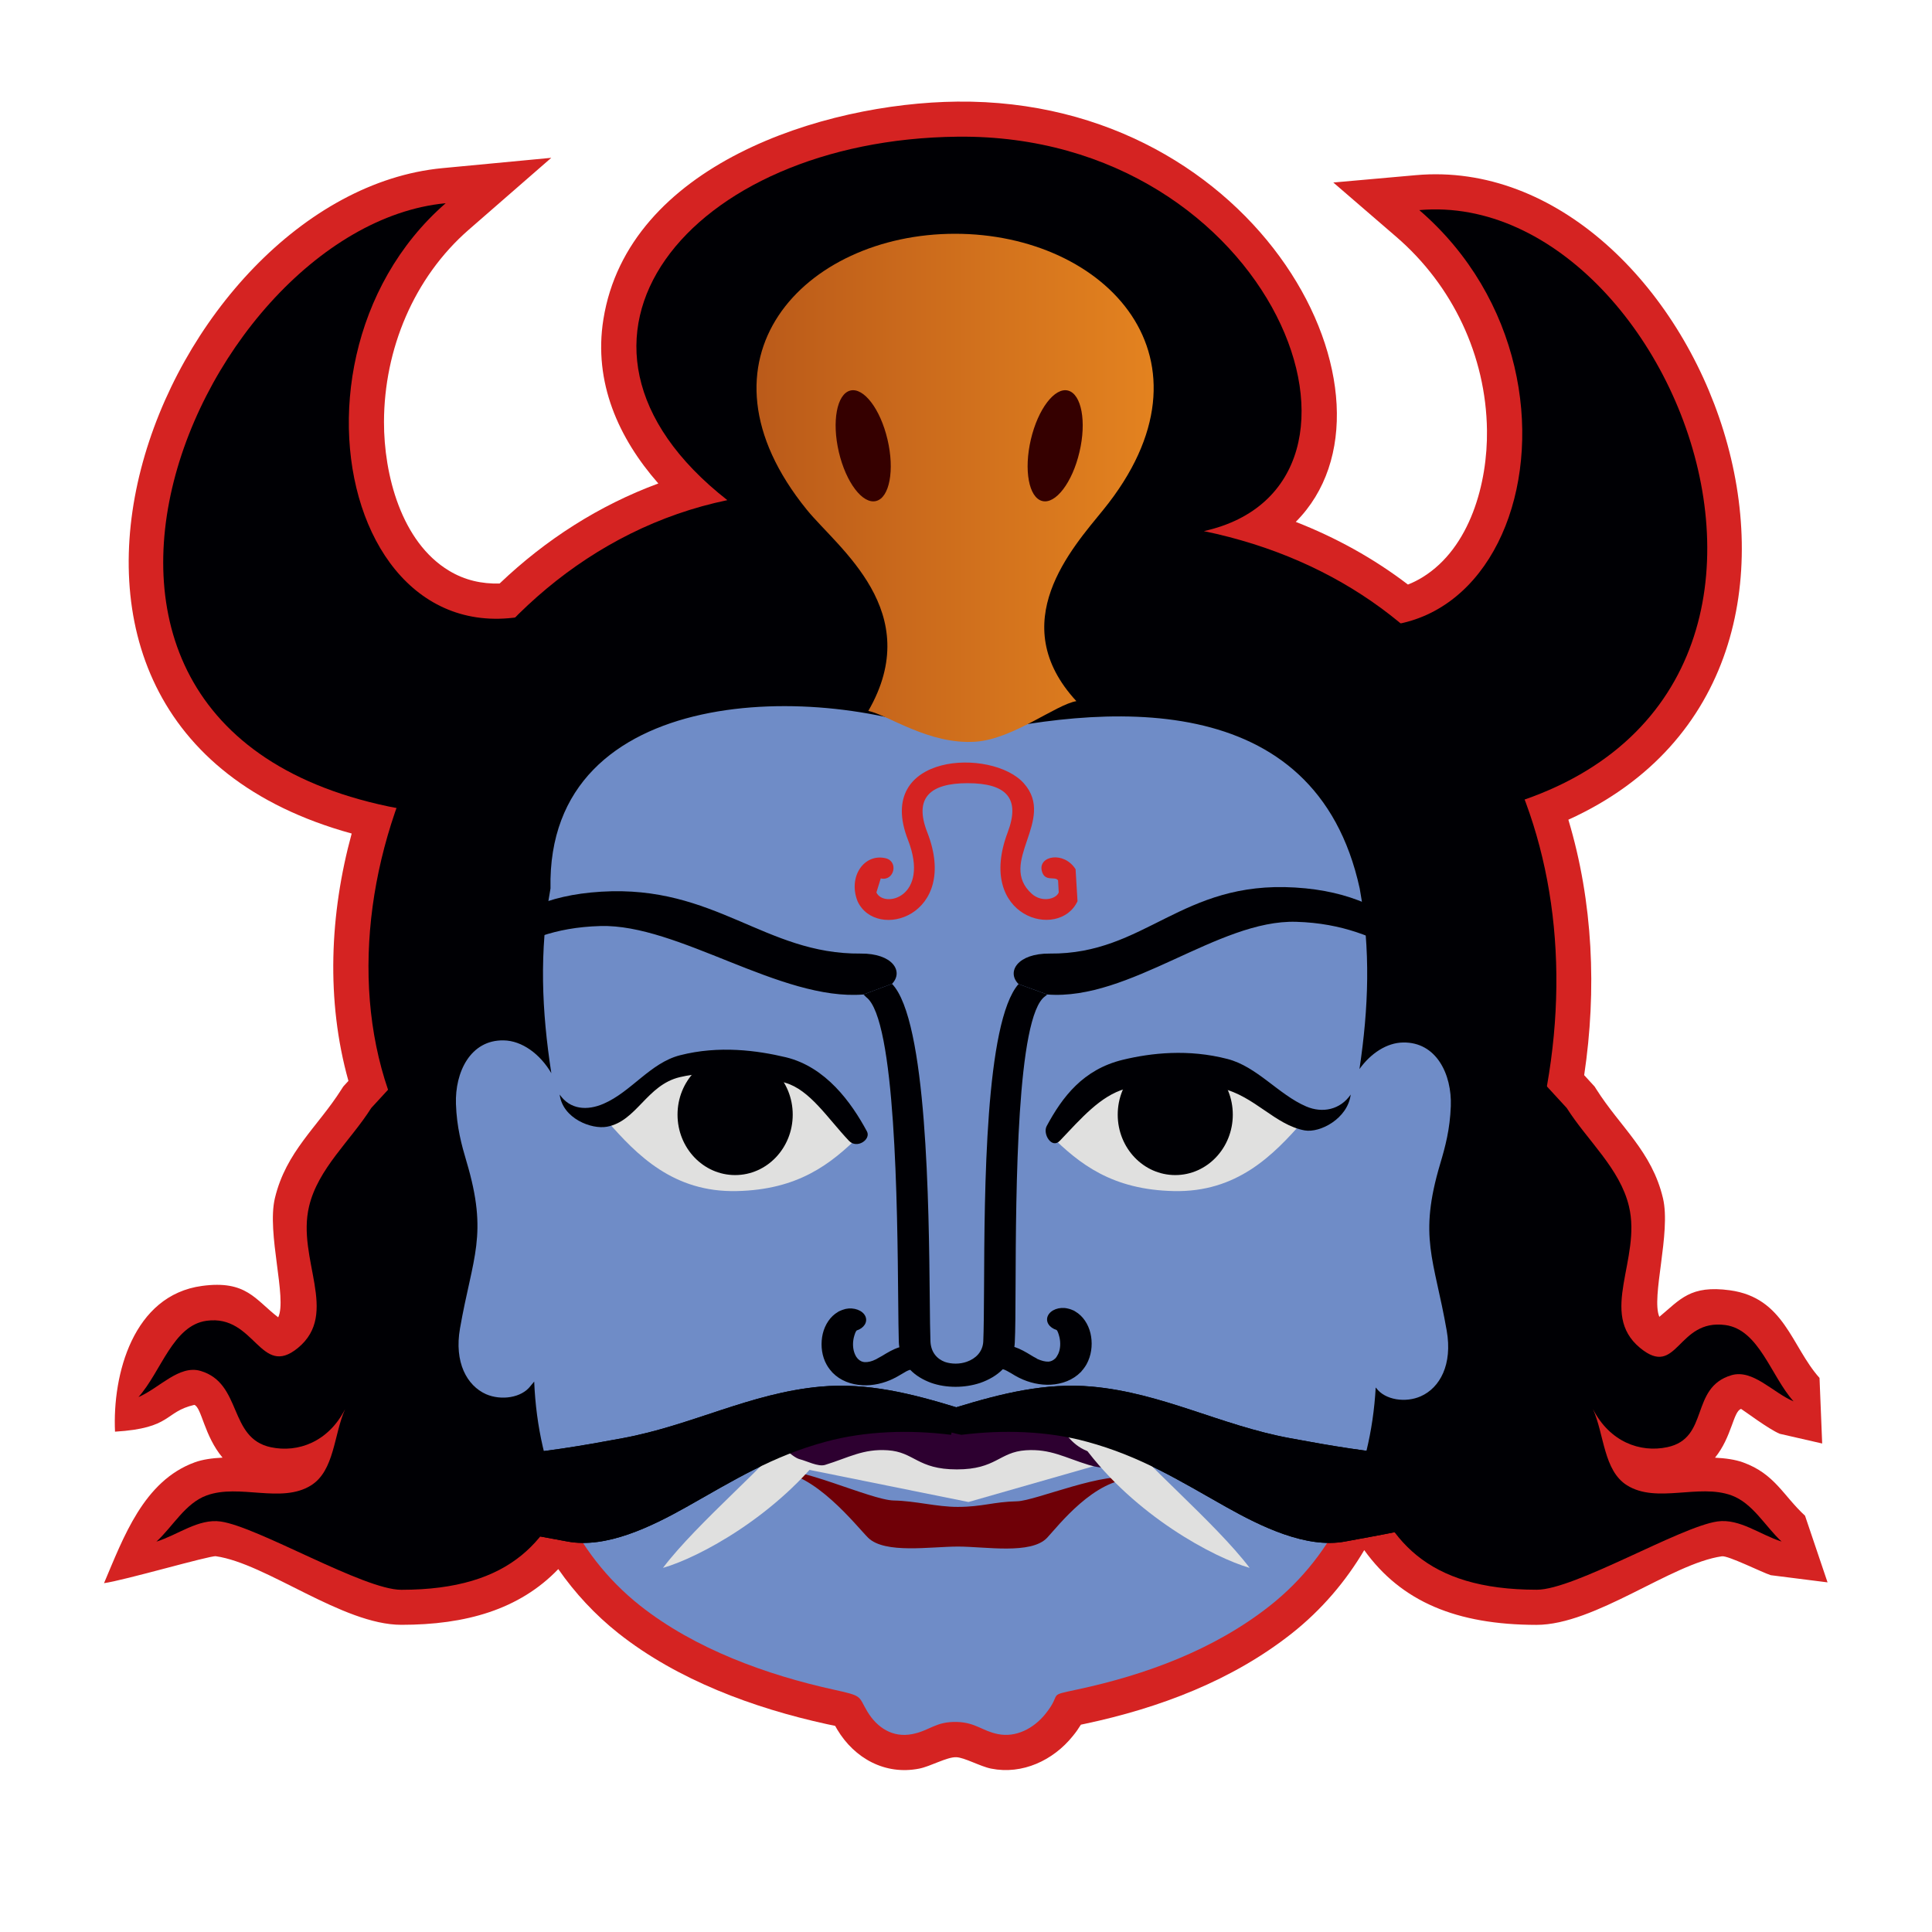
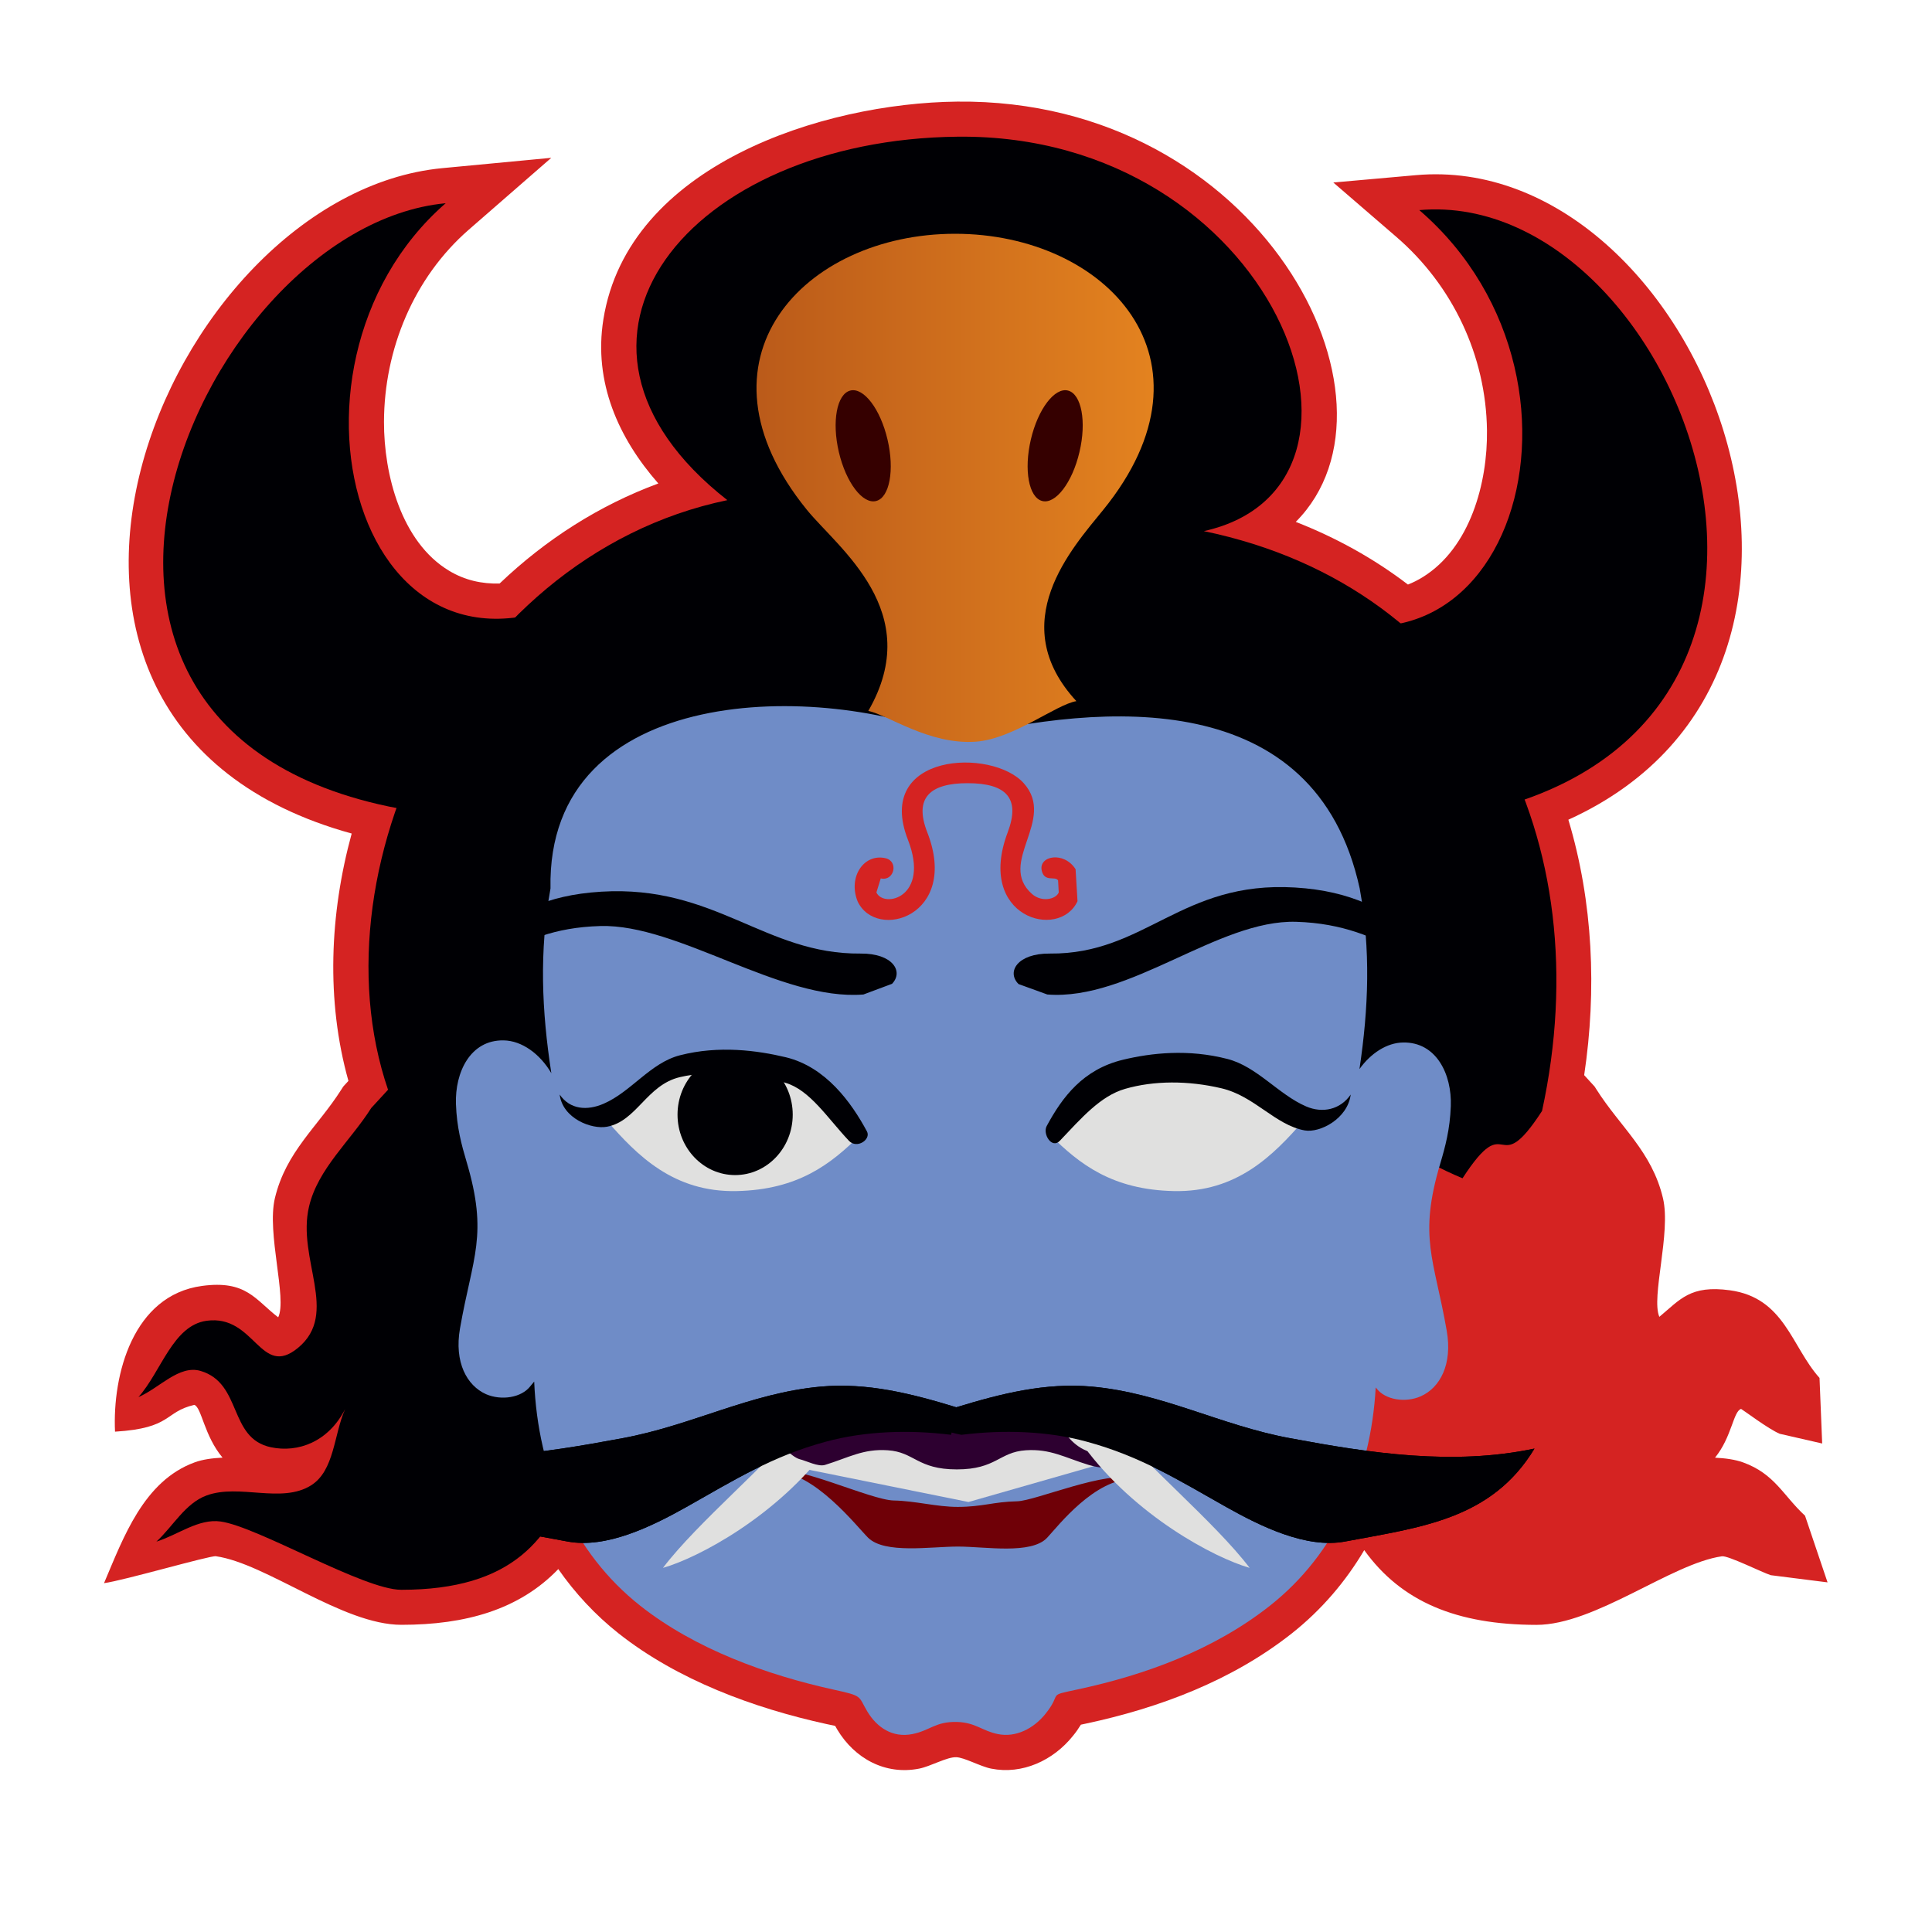
<svg xmlns="http://www.w3.org/2000/svg" xmlns:ns1="http://ns.adobe.com/AdobeSVGViewerExtensions/3.0/" version="1.1" id="Layer_1" x="0px" y="0px" width="200px" height="200px" viewBox="0 0 31 32" enable-background="new 0 0 31 32" xml:space="preserve">
  <g>
    <path fill-rule="evenodd" clip-rule="evenodd" fill="#D52322" d="M22.096,25.675c-0.309,0.522-0.708,0.99-1.198,1.378   c-0.989,0.782-2.197,1.237-3.42,1.497c-0.023,0.006-0.049,0.011-0.075,0.016c-0.039,0.063-0.082,0.126-0.136,0.191   c-0.323,0.4-0.832,0.64-1.35,0.537c-0.181-0.036-0.447-0.187-0.58-0.189c-0.154-0.005-0.424,0.152-0.613,0.189   c-0.563,0.111-1.07-0.169-1.357-0.648c-0.012-0.02-0.023-0.04-0.034-0.06c-0.049-0.011-0.101-0.021-0.142-0.03   c-1.209-0.265-2.468-0.729-3.447-1.503c-0.387-0.307-0.72-0.666-0.997-1.064c-0.646,0.672-1.535,0.923-2.599,0.923   c-0.975,0-2.236-1.017-3.073-1.136c-0.097-0.014-1.526,0.403-1.852,0.446c0.321-0.755,0.656-1.693,1.502-2.001   c0.131-0.048,0.292-0.07,0.461-0.078c-0.305-0.363-0.346-0.829-0.467-0.874c-0.504,0.117-0.362,0.386-1.314,0.444   c-0.044-0.947,0.299-2.259,1.44-2.414c0.737-0.1,0.882,0.229,1.263,0.52c0.151-0.312-0.193-1.393-0.055-1.973   c0.185-0.775,0.708-1.179,1.104-1.805l0.028-0.044l0.086-0.094c-0.373-1.33-0.31-2.767,0.054-4.097   c-6.7-1.843-3.107-10.583,1.502-11.021l1.804-0.171L7.265,3.804C6.352,4.599,5.863,5.787,5.86,6.988   c-0.002,0.867,0.284,1.99,1.081,2.467C7.2,9.611,7.482,9.673,7.775,9.665c0.763-0.728,1.65-1.296,2.629-1.657   c-0.658-0.749-1.077-1.675-0.91-2.719c0.408-2.554,3.634-3.583,5.861-3.606c5.016-0.053,7.615,4.945,5.607,6.961   c0.663,0.259,1.288,0.603,1.858,1.038c0.085-0.033,0.167-0.075,0.245-0.123c0.787-0.487,1.076-1.563,1.064-2.433   c-0.016-1.234-0.569-2.4-1.504-3.205l-1.041-0.898l1.37-0.122c4.664-0.413,8.077,8.153,2.523,10.676   c0.41,1.364,0.472,2.824,0.262,4.231l0.173,0.189l0.028,0.044c0.396,0.626,0.92,1.029,1.104,1.805   c0.136,0.574-0.2,1.642-0.06,1.965c0.347-0.289,0.513-0.529,1.168-0.44c0.906,0.124,1.017,0.929,1.485,1.452l0.044,1.086   l-0.703-0.161c-0.184-0.077-0.586-0.38-0.64-0.412c-0.13,0.039-0.153,0.465-0.432,0.808c0.17,0.008,0.332,0.03,0.465,0.078   c0.527,0.191,0.663,0.549,1.026,0.883l0.373,1.104l-0.941-0.119c-0.146-0.047-0.705-0.327-0.808-0.313   c-0.838,0.119-2.099,1.136-3.073,1.136C23.627,26.911,22.71,26.53,22.096,25.675z" />
-     <path fill-rule="evenodd" clip-rule="evenodd" fill="#000004" d="M23.556,16.291c0.632,0.687,1.263,1.373,1.894,2.061   c0.345,0.544,0.883,1.004,1.031,1.63c0.209,0.872-0.509,1.771,0.183,2.343c0.624,0.515,0.611-0.487,1.414-0.378   c0.559,0.077,0.753,0.843,1.129,1.264c-0.343-0.144-0.674-0.538-1.03-0.433c-0.692,0.206-0.357,1.044-1.063,1.192   c-0.45,0.095-0.952-0.089-1.23-0.631c0.189,0.42,0.174,1.018,0.565,1.263c0.492,0.306,1.186-0.032,1.729,0.166   c0.354,0.129,0.555,0.509,0.831,0.765c-0.354-0.111-0.695-0.385-1.063-0.333c-0.619,0.088-2.366,1.131-2.991,1.131   c-3.689,0-2.595-3.351-4.189-6.15C21.694,18.884,22.625,17.587,23.556,16.291z" />
    <path fill-rule="evenodd" clip-rule="evenodd" fill="#000004" d="M7.544,16.291c-0.631,0.687-1.263,1.373-1.895,2.061   c-0.344,0.544-0.882,1.004-1.03,1.63c-0.208,0.872,0.509,1.771-0.183,2.343c-0.625,0.515-0.711-0.558-1.513-0.449   c-0.56,0.076-0.753,0.842-1.13,1.264c0.343-0.145,0.673-0.539,1.03-0.433c0.693,0.206,0.457,1.115,1.164,1.264   c0.45,0.095,0.952-0.089,1.229-0.631c-0.188,0.42-0.174,1.018-0.565,1.263c-0.491,0.306-1.185-0.032-1.728,0.166   c-0.354,0.129-0.555,0.509-0.832,0.765c0.355-0.111,0.696-0.385,1.064-0.333c0.619,0.088,2.366,1.131,2.991,1.131   c3.69,0,2.595-3.351,4.189-6.15C9.406,18.884,8.476,17.587,7.544,16.291z" />
    <path fill-rule="evenodd" clip-rule="evenodd" fill="#000004" d="M15.55,13.389c-2.901,1.211-5.271,4.917-8.173,6.127   c-0.776-1.196-0.541,0.082-1.316-1.115C4.52,14.741,6.999,9.229,11.547,8.284c-3.375-2.644-0.631-5.974,3.815-6.02   c5.245-0.055,7.474,5.78,4.078,6.533c4.548,0.944,6.571,5.145,5.601,9.604c-0.776,1.197-0.541-0.081-1.317,1.115   C20.822,18.306,18.452,14.6,15.55,13.389z" />
    <path fill-rule="evenodd" clip-rule="evenodd" fill="#6F8CC7" d="M23.53,18.321c-0.014,0.385-0.093,0.677-0.175,0.952   c-0.365,1.225-0.101,1.574,0.107,2.766c0.099,0.562-0.113,0.948-0.43,1.088c-0.251,0.111-0.59,0.063-0.737-0.136l-0.009-0.01   c-0.081,1.448-0.66,2.752-1.751,3.614c-0.926,0.731-2.062,1.146-3.181,1.386c-0.537,0.115-0.243,0.041-0.541,0.41   c-0.194,0.239-0.486,0.391-0.784,0.331c-0.258-0.051-0.369-0.191-0.674-0.201c-0.36-0.011-0.452,0.144-0.745,0.201   c-0.323,0.064-0.583-0.105-0.745-0.375c-0.154-0.258-0.065-0.254-0.551-0.36c-1.115-0.245-2.304-0.675-3.211-1.392   c-1.114-0.881-1.694-2.224-1.755-3.712c-0.022,0.025-0.043,0.05-0.061,0.073c-0.148,0.197-0.486,0.245-0.737,0.136   c-0.317-0.142-0.529-0.527-0.431-1.089c0.208-1.19,0.473-1.54,0.107-2.767c-0.081-0.273-0.161-0.565-0.174-0.95   c-0.018-0.525,0.238-1.065,0.791-1.054c0.302,0.005,0.603,0.225,0.789,0.544c-0.16-1.038-0.202-2.015-0.014-3.06   c-0.07-3.43,4.51-3.424,6.701-2.482c2.466-0.598,5.968-0.873,6.702,2.482c0.184,1.022,0.147,1.979-0.004,2.991   c0.187-0.262,0.454-0.436,0.722-0.44C23.293,17.257,23.549,17.797,23.53,18.321z" />
    <path fill-rule="evenodd" clip-rule="evenodd" fill="#000004" d="M15.424,23.765c-0.063-0.013-0.117-0.024-0.163-0.038   l-0.007,0.038c-0.684-0.085-1.416-0.066-2.08,0.115c-0.885,0.24-1.511,0.633-2.309,1.083c-0.569,0.319-1.324,0.691-1.967,0.569   c-1.244-0.235-2.422-0.361-3.135-1.539c1.35,0.285,2.721,0.076,4.048-0.172c1.152-0.213,2.111-0.747,3.278-0.854   c0.771-0.071,1.51,0.115,2.25,0.342c0.741-0.227,1.481-0.413,2.251-0.342c1.168,0.107,2.126,0.642,3.278,0.854   c1.327,0.248,2.699,0.457,4.048,0.172c-0.712,1.178-1.891,1.304-3.135,1.539c-0.644,0.122-1.398-0.25-1.967-0.569   c-0.799-0.45-1.425-0.843-2.31-1.083C16.842,23.698,16.11,23.68,15.424,23.765z" />
    <path fill-rule="evenodd" clip-rule="evenodd" fill="#000004" d="M10.612,11.437L9.694,9.541c-4.172,2.8-5.968-3.428-2.812-6.175   c-4.214,0.399-8.038,9.403,0.122,10.149C8.207,12.822,9.41,12.129,10.612,11.437z" />
    <path fill-rule="evenodd" clip-rule="evenodd" fill="#000004" d="M19.848,11.55l0.348-1.895c4.172,2.799,6.196-3.257,2.812-6.175   c4.499-0.398,8.038,9.403-0.121,10.149C21.683,12.936,21.051,12.243,19.848,11.55z" />
    <path fill-rule="evenodd" clip-rule="evenodd" fill="#E0E0DF" d="M13.749,18.797c-0.408-0.605-0.729-1.087-1.818-1.171   c-1.166-0.089-1.452,0.287-2.377,0.939c0.498,0.569,1.1,1.186,2.147,1.163C12.716,19.706,13.26,19.285,13.749,18.797z" />
    <path fill-rule="evenodd" clip-rule="evenodd" fill="#000004" d="M16.37,16.299l0.477,0.173c1.37,0.106,2.829-1.242,4.121-1.204   c1.553,0.045,2.109,0.969,3.097,1.084c-0.895-0.336-1.217-1.539-3.115-1.652c-1.887-0.114-2.479,1.109-4.062,1.094   C16.354,15.789,16.167,16.096,16.37,16.299z" />
    <path fill-rule="evenodd" clip-rule="evenodd" fill="#000004" d="M13.801,16.472l0.474-0.177c0.196-0.204,0.011-0.506-0.521-0.501   c-1.582,0.015-2.408-1.139-4.293-1.025c-1.899,0.114-1.988,1.247-2.884,1.583c0.988-0.115,1.313-0.969,2.866-1.014   C10.735,15.301,12.428,16.582,13.801,16.472z" />
-     <path fill-rule="evenodd" clip-rule="evenodd" fill="#000004" d="M14.274,16.295l-0.474,0.177c0.004-0.001,0.04,0.038,0.048,0.045   c0.486,0.362,0.515,3.471,0.529,5.009c0.003,0.303,0.005,0.547,0.01,0.698c0.001,0.03,0.004,0.062,0.009,0.091   c-0.104,0.032-0.194,0.087-0.286,0.143c-0.026,0.015-0.052,0.03-0.092,0.051l0.001,0.001l-0.014,0.006   c-0.063,0.032-0.127,0.048-0.183,0.045c-0.039-0.002-0.077-0.019-0.109-0.051l-0.006-0.006l0,0   c-0.017-0.018-0.032-0.04-0.042-0.065l-0.004-0.007c-0.037-0.085-0.04-0.186-0.02-0.275c0.015-0.061,0.032-0.105,0.048-0.12   c0.121-0.039,0.186-0.139,0.145-0.234c-0.044-0.1-0.191-0.153-0.329-0.123c-0.038,0.01-0.072,0.022-0.105,0.038   c-0.008,0.003-0.016,0.008-0.022,0.013c-0.125,0.072-0.215,0.209-0.251,0.362c-0.033,0.144-0.026,0.311,0.038,0.457l0.005,0.01   c0.026,0.058,0.062,0.112,0.108,0.162l0.001,0.001v0.001l0.007,0.008l0.002,0.002l0,0c0.13,0.134,0.306,0.199,0.498,0.21   c0.173,0.009,0.354-0.032,0.515-0.111l0.003-0.003l0.016-0.007l0.003-0.001l0,0c0.033-0.017,0.076-0.043,0.118-0.067   c0.048-0.03,0.095-0.058,0.135-0.067c0.092,0.096,0.211,0.166,0.343,0.215c0.129,0.046,0.268,0.067,0.408,0.067   c0.141,0,0.279-0.022,0.407-0.064c0.144-0.05,0.277-0.126,0.376-0.228c0.04,0.01,0.088,0.039,0.137,0.067   c0.042,0.026,0.086,0.052,0.117,0.068h0.002l0.002,0.001l0.016,0.009l0.003,0.001c0.16,0.079,0.343,0.12,0.516,0.111   c0.191-0.011,0.367-0.077,0.497-0.208l0,0l0.004-0.003l0.007-0.008v-0.001l0.001-0.002c0.045-0.05,0.082-0.104,0.107-0.162   l0.005-0.011c0.064-0.146,0.071-0.313,0.038-0.455c-0.036-0.153-0.125-0.289-0.251-0.362c-0.007-0.005-0.014-0.009-0.022-0.014   c-0.033-0.015-0.067-0.028-0.105-0.036c-0.137-0.033-0.285,0.022-0.329,0.123c-0.041,0.094,0.022,0.194,0.146,0.233   c0.016,0.014,0.032,0.06,0.047,0.12c0.02,0.088,0.018,0.191-0.02,0.275l-0.004,0.007c-0.012,0.023-0.025,0.047-0.041,0.066   l-0.001-0.001l-0.006,0.006c-0.032,0.031-0.07,0.048-0.109,0.051c-0.056,0.002-0.119-0.015-0.184-0.044l-0.012-0.007V22.5   c-0.039-0.02-0.066-0.035-0.091-0.051c-0.09-0.055-0.179-0.107-0.279-0.14c0.003-0.024,0.006-0.049,0.007-0.073   c0.01-0.183,0.011-0.513,0.013-0.926c0.006-1.599,0.019-4.482,0.49-4.809l0.036-0.029l-0.477-0.173   c-0.553,0.63-0.564,3.428-0.571,5.011c-0.002,0.405-0.005,0.729-0.013,0.911c-0.01,0.171-0.127,0.283-0.273,0.334   c-0.059,0.021-0.123,0.031-0.185,0.031c-0.062,0-0.124-0.01-0.177-0.028c-0.131-0.049-0.233-0.16-0.24-0.344   c-0.006-0.152-0.008-0.393-0.011-0.691C14.885,19.978,14.856,16.897,14.274,16.295z" />
    <ellipse fill-rule="evenodd" clip-rule="evenodd" fill="#000004" cx="11.676" cy="18.462" rx="0.954" ry="1.001" />
    <path fill-rule="evenodd" clip-rule="evenodd" fill="#6F0007" d="M18.274,24.495c-0.427-0.153-1.623,0.364-1.926,0.371   c-0.393,0.008-0.577,0.093-0.986,0.093c-0.35,0-0.701-0.1-1.059-0.106c-0.382-0.007-1.655-0.615-1.968-0.48   c0.646-0.005,1.35,0.904,1.544,1.097c0.277,0.271,1.036,0.146,1.488,0.146c0.454,0,1.212,0.136,1.477-0.146   C17.027,25.274,17.629,24.49,18.274,24.495z" />
    <path fill-rule="evenodd" clip-rule="evenodd" fill="#E0E0DF" d="M16.893,18.797c0.408-0.605,0.73-1.087,1.817-1.171   c1.167-0.089,1.452,0.287,2.378,0.939c-0.498,0.569-1.1,1.186-2.146,1.163C17.925,19.706,17.382,19.285,16.893,18.797z" />
-     <ellipse fill-rule="evenodd" clip-rule="evenodd" fill="#000004" cx="18.966" cy="18.462" rx="0.953" ry="1.001" />
    <path fill-rule="evenodd" clip-rule="evenodd" fill="#000004" d="M16.837,18.65c-0.072,0.132,0.085,0.386,0.218,0.244   c0.358-0.377,0.673-0.742,1.08-0.859c0.476-0.138,1.044-0.14,1.598-0.009c0.549,0.13,0.885,0.606,1.375,0.697   c0.256,0.046,0.714-0.195,0.764-0.594c-0.172,0.251-0.467,0.314-0.738,0.197c-0.458-0.197-0.813-0.66-1.303-0.786   c-0.649-0.168-1.259-0.101-1.732,0.013C17.438,17.713,17.096,18.17,16.837,18.65z" />
    <path fill-rule="evenodd" clip-rule="evenodd" fill="#000004" d="M13.859,18.739c0.072,0.133-0.165,0.297-0.298,0.156   c-0.357-0.378-0.647-0.843-1.054-0.961c-0.476-0.137-1.193-0.225-1.747-0.093c-0.549,0.13-0.715,0.731-1.206,0.821   c-0.255,0.048-0.735-0.135-0.784-0.533c0.172,0.251,0.457,0.27,0.728,0.152c0.458-0.198,0.773-0.676,1.263-0.802   c0.649-0.167,1.283-0.08,1.757,0.033C13.179,17.673,13.601,18.26,13.859,18.739z" />
    <path fill-rule="evenodd" clip-rule="evenodd" fill="#D52322" d="M14.168,14.215c0.221,0.052,0.142,0.387-0.08,0.334l-0.072,0.233   c0.124,0.267,0.894,0.081,0.522-0.873c-0.563-1.444,1.395-1.524,1.919-0.936c0.546,0.61-0.45,1.313,0.136,1.834   c0.163,0.143,0.398,0.087,0.443-0.025l-0.011-0.201h-0.001c-0.048-0.075-0.223,0.035-0.269-0.159   c-0.059-0.247,0.366-0.33,0.56-0.025l0,0l0.032,0.53c-0.306,0.655-1.688,0.265-1.156-1.142c0.211-0.558-0.015-0.813-0.666-0.813   c-0.614,0-0.892,0.237-0.667,0.812c0.542,1.387-0.845,1.81-1.154,1.144l0,0C13.542,14.519,13.814,14.131,14.168,14.215z" />
    <polygon fill-rule="evenodd" clip-rule="evenodd" fill="#E0E0DF" points="15.397,23.994 12.975,23.537 12.433,24.25 15.541,24.878   17.935,24.193 17.878,23.681  " />
    <path fill-rule="evenodd" clip-rule="evenodd" fill="#E0E0DF" d="M13.229,23.954c-0.34,0-0.272-0.246-0.613-0.246   c-0.31,0.465-1.57,1.513-2.135,2.261C11.071,25.8,12.379,25.107,13.229,23.954z" />
    <path fill-rule="evenodd" clip-rule="evenodd" fill="#2D0030" d="M14.785,23.439c-0.304-0.176-0.675-0.108-0.947,0.075   c-0.322,0.218-0.693,0.194-1.014,0.266c-0.121,0.026-0.194-0.031-0.276-0.056c-0.049-0.016-0.126-0.018-0.15,0.012   c-0.092,0.109,0.22,0.401,0.347,0.433c0.114,0.028,0.306,0.129,0.419,0.095c0.39-0.12,0.633-0.271,1.04-0.243   c0.443,0.029,0.488,0.317,1.144,0.317c0.654,0,0.699-0.288,1.144-0.317c0.407-0.027,0.648,0.123,1.041,0.243   c0.112,0.034,0.261,0.062,0.375,0.034c0.129-0.032,0.226-0.167,0.134-0.276c-0.025-0.029-0.102-0.027-0.15-0.012   c-0.082,0.025-0.155,0.082-0.276,0.056c-0.326-0.073-0.434-0.3-0.625-0.483c-0.21-0.202-0.511-0.348-1.053-0.129   C15.512,23.625,15.214,23.687,14.785,23.439z" />
    <path fill-rule="evenodd" clip-rule="evenodd" fill="#E0E0DF" d="M17.45,23.954c0.341,0,0.272-0.246,0.613-0.246   c0.311,0.465,1.569,1.513,2.135,2.261C19.609,25.8,18.3,25.107,17.45,23.954z" />
    <path fill-rule="evenodd" clip-rule="evenodd" fill="#000004" d="M15.424,23.765c-0.063-0.013-0.117-0.024-0.163-0.038   l-0.007,0.038c-0.684-0.085-1.416-0.066-2.08,0.115c-0.885,0.24-1.511,0.633-2.309,1.083c-0.569,0.319-1.324,0.691-1.967,0.569   c-1.244-0.235-2.422-0.361-3.135-1.539c1.35,0.285,2.721,0.076,4.048-0.172c1.152-0.213,2.111-0.747,3.278-0.854   c0.771-0.071,1.51,0.115,2.25,0.342c0.741-0.227,1.481-0.413,2.251-0.342c1.168,0.107,2.126,0.642,3.278,0.854   c1.327,0.248,2.699,0.457,4.048,0.172c-0.712,1.178-1.891,1.304-3.135,1.539c-0.644,0.122-1.398-0.25-1.967-0.569   c-0.799-0.45-1.425-0.843-2.31-1.083C16.842,23.698,16.11,23.68,15.424,23.765z" />
    <linearGradient id="SVGID_1_" gradientUnits="userSpaceOnUse" x1="11.284" y1="8.081" x2="19.535" y2="8.081">
      <stop offset="0" style="stop-color:#B65619" />
      <stop offset="1" style="stop-color:#E98820" />
      <ns1:midPointStop offset="0" style="stop-color:#B65619" />
      <ns1:midPointStop offset="0.5" style="stop-color:#B65619" />
      <ns1:midPointStop offset="1" style="stop-color:#E98820" />
    </linearGradient>
    <path fill-rule="evenodd" clip-rule="evenodd" fill="url(#SVGID_1_)" d="M13.882,11.775c0.326,0.067,1.006,0.562,1.776,0.51   c0.617-0.041,1.333-0.616,1.67-0.672c-1.196-1.297-0.074-2.529,0.445-3.168c2.022-2.489,0.048-4.573-2.454-4.573   c-2.501,0-4.475,2.084-2.454,4.573C13.386,9.084,14.832,10.129,13.882,11.775z" />
    <path fill-rule="evenodd" clip-rule="evenodd" fill="#350000" d="M14.2,7.28c-0.118-0.505-0.395-0.868-0.617-0.811   c-0.223,0.058-0.307,0.514-0.189,1.019c0.119,0.505,0.395,0.868,0.618,0.81C14.234,8.241,14.319,7.785,14.2,7.28L14.2,7.28z    M16.574,7.28c0.118-0.505,0.395-0.868,0.616-0.811c0.223,0.058,0.309,0.514,0.189,1.019c-0.118,0.505-0.396,0.868-0.617,0.81   C16.54,8.241,16.456,7.785,16.574,7.28z" />
  </g>
</svg>